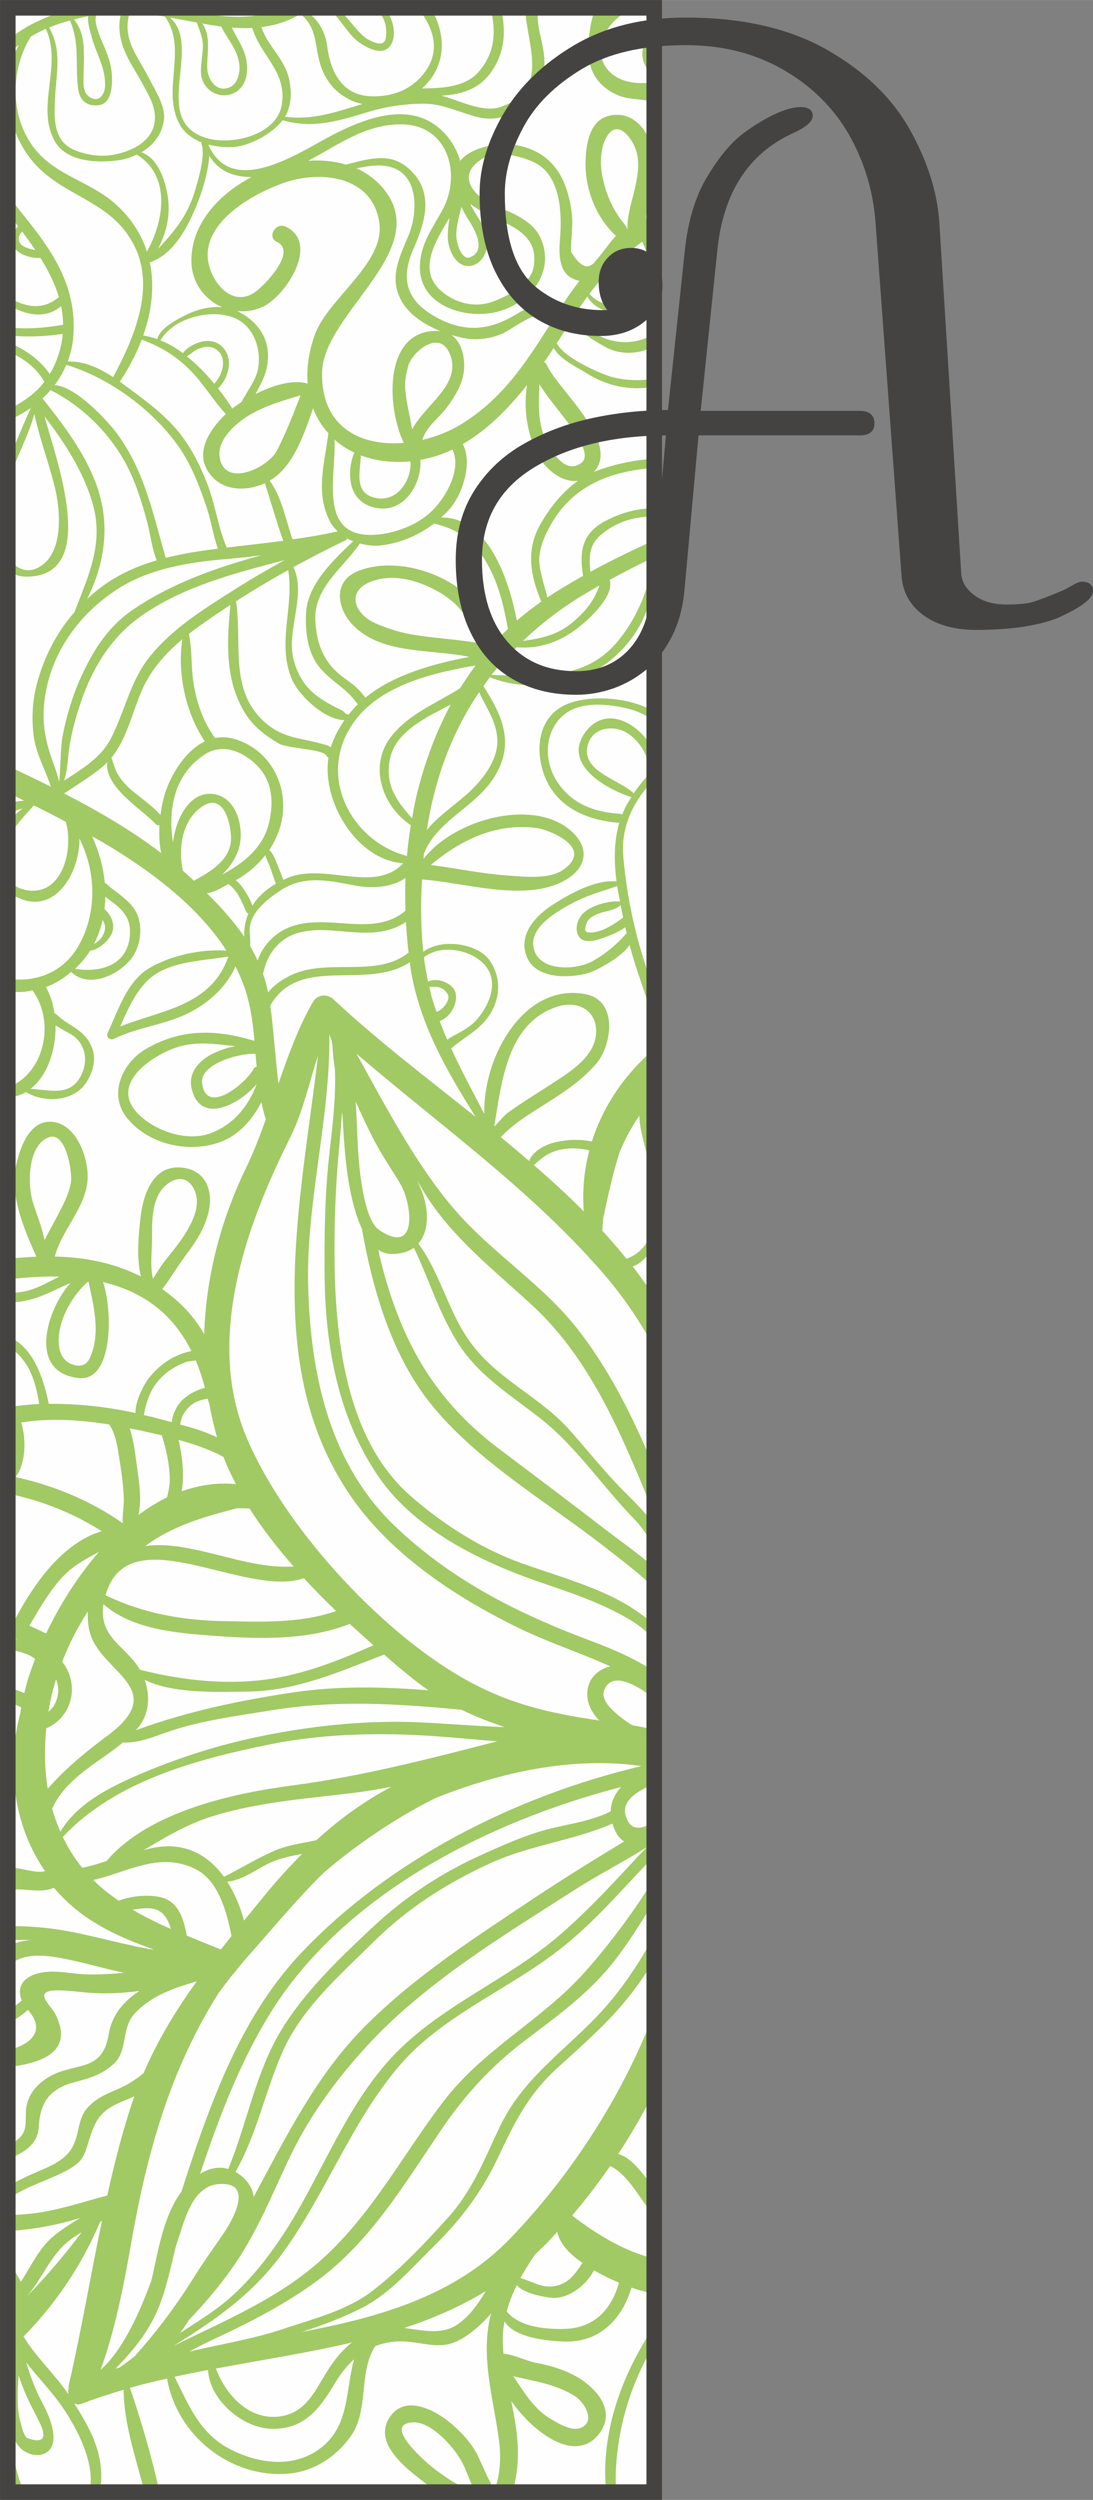
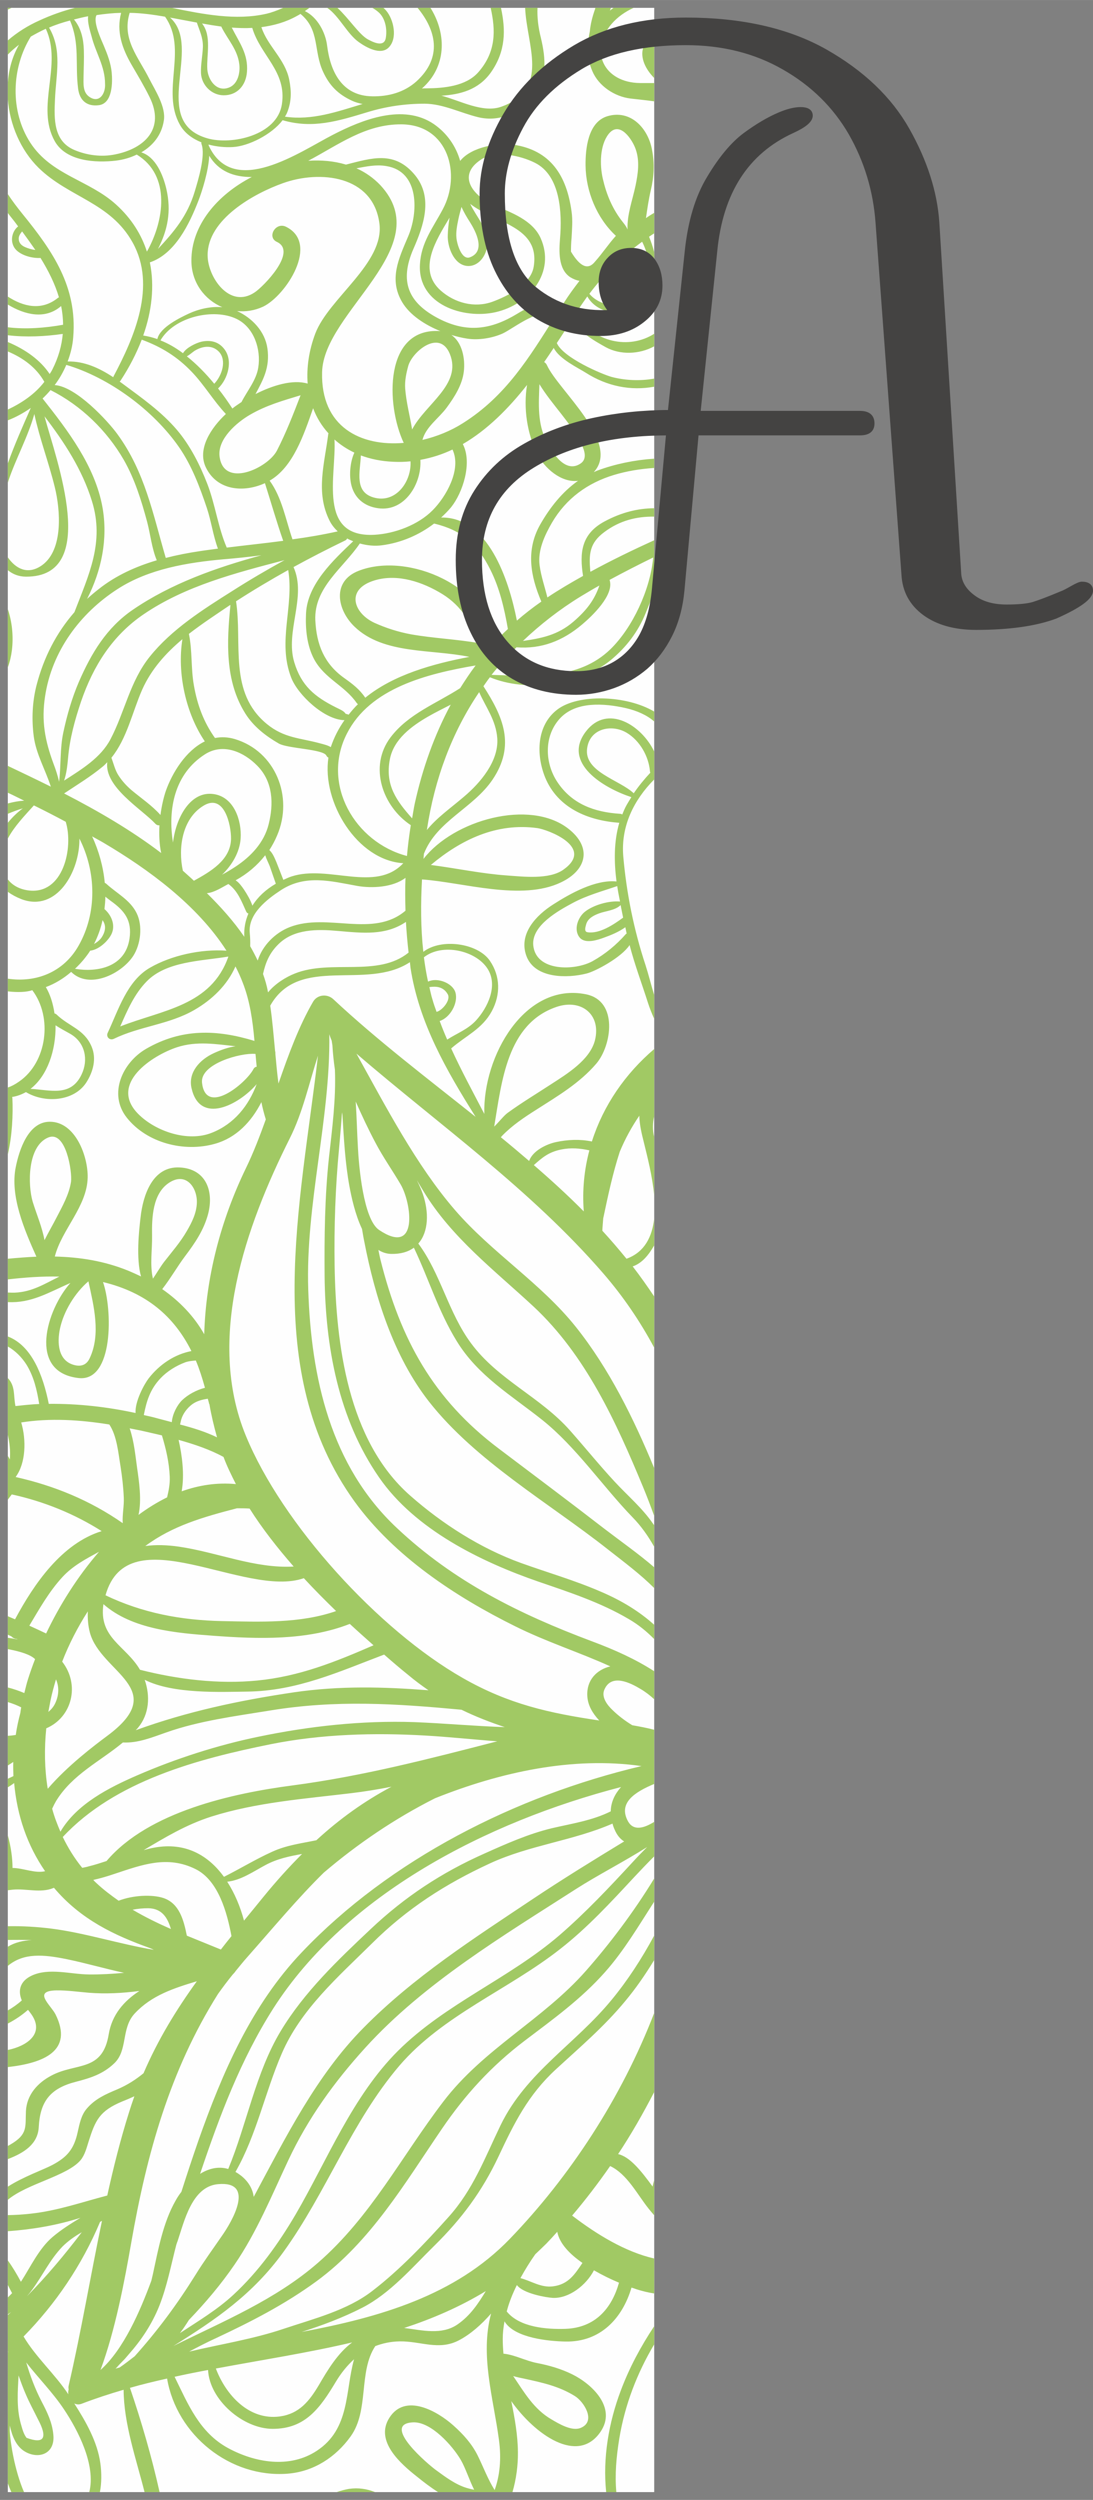
<svg xmlns="http://www.w3.org/2000/svg" xml:space="preserve" width="74.565mm" height="170.392mm" version="1.1" style="shape-rendering:geometricPrecision; text-rendering:geometricPrecision; image-rendering:optimizeQuality; fill-rule:evenodd; clip-rule:evenodd" viewBox="0 0 7418 16951">
  <rect x="0" y="0" width="7418" height="16951" fill="#808080" stroke="none" />
  <defs>
    <style type="text/css">
   
    .str1 {stroke:#444342;stroke-width:28.074;stroke-linecap:round;stroke-linejoin:round}
    .str0 {stroke:#444342;stroke-width:105.282}
    .fil2 {fill:none}
    .fil3 {fill:#444342}
    .fil1 {fill:#A1C964}
    .fil0 {fill:#FEFEFE}
   
  </style>
  </defs>
  <g id="Capa_x0020_1">
    <g id="_74030800">
      <polygon class="fil0" points="4440,16898 53,16898 53,53 4440,53 " />
      <path class="fil1" d="M4440 16898l-2 0 2 -5 0 5zm-257 0l-69 0c-24,-230 17,-471 99,-688 58,-155 136,-300 227,-437l0 123c-116,195 -199,409 -237,639 -20,123 -31,245 -20,363zm-705 0l-505 0c-52,-33 -100,-70 -142,-104 -113,-89 -288,-242 -189,-399 108,-172 328,-45 436,52 67,60 124,123 164,203 38,77 69,161 115,234 35,-97 47,-211 29,-342 -38,-284 -129,-572 -53,-855 -66,76 -141,141 -217,181 -138,73 -262,5 -405,8 -60,1 -114,13 -164,32 -116,175 -40,435 -167,612 -101,141 -251,239 -427,253 -390,31 -754,-261 -819,-645 -84,19 -169,39 -252,63 77,225 148,469 201,707l-102 0c-57,-226 -141,-463 -142,-694 -96,28 -191,59 -285,95 -19,7 -35,5 -50,-2 79,123 157,260 177,405 9,66 9,134 -3,196l-72 0c46,-183 -77,-420 -173,-563 -74,-111 -172,-210 -255,-316 27,91 61,181 104,264 39,74 72,142 80,225 14,137 -109,171 -201,110 -52,-35 -80,-101 -94,-171 0,12 -1,23 -1,35 4,80 33,268 97,416l-86 0c-9,-20 -17,-40 -24,-60l0 -883 1 -6c0,-2 1,-3 1,-5l-2 2 0 -248c8,-7 16,-15 23,-22 -7,6 -15,11 -23,17l0 -115c10,-9 19,-19 29,-29 -10,-18 -19,-37 -29,-56l0 -166c32,44 61,93 89,145 66,-102 122,-225 215,-304 59,-50 123,-90 189,-130 -157,50 -323,79 -493,91l0 -109c52,-1 104,-4 156,-10 183,-20 346,-78 519,-123 42,-190 89,-378 147,-562 12,-38 24,-75 37,-111 -26,12 -54,24 -82,35 -154,64 -183,127 -229,273 -13,41 -25,90 -54,125 -91,108 -363,159 -494,269l0 -89c104,-67 244,-116 302,-147 100,-53 147,-107 172,-222 12,-53 23,-114 60,-158 57,-68 128,-99 209,-133 70,-30 125,-66 178,-109 99,-230 222,-430 362,-624 -155,47 -307,95 -422,219 -93,100 -45,248 -138,337 -76,73 -161,100 -262,126 -171,44 -242,131 -251,307 -6,114 -97,174 -210,217l0 -89c5,-3 11,-6 16,-9 122,-70 102,-121 107,-228 6,-111 80,-192 174,-241 168,-89 346,-22 388,-280 22,-132 103,-225 208,-293 -115,15 -230,21 -343,12 -73,-6 -147,-17 -220,-16 -165,3 -39,98 -6,163 123,248 -82,330 -324,357l0 -116c126,-25 262,-112 151,-254 -4,-6 -9,-12 -14,-18 -43,38 -89,68 -137,93l0 -89c33,-19 65,-41 95,-68 -30,-71 -8,-133 67,-168 117,-55 265,-9 388,-8 81,1 160,-4 239,-11 -129,-28 -256,-65 -386,-92 -161,-33 -295,-45 -403,45l0 -130c49,-30 105,-42 162,-45 -55,-2 -109,-2 -162,-1l0 -93c99,-2 198,4 295,16 228,29 463,105 696,144 -8,-4 -16,-8 -24,-11 -243,-87 -472,-194 -654,-410 -1,0 -2,1 -4,2 -88,36 -184,2 -276,11l-33 4 0 -372c22,79 32,158 32,221l1 0c70,0 150,38 220,22 -121,-176 -190,-376 -210,-598 -14,11 -29,20 -43,29l0 -58c12,-6 25,-12 38,-18 -1,-32 -2,-64 -1,-96 -12,8 -25,17 -37,24l0 -111 0 0 0 0 0 -90c18,-1 36,-3 54,-6 7,-51 18,-100 31,-149 2,-13 3,-25 6,-38 -27,-14 -58,-26 -91,-36l0 -99c39,10 77,23 112,38 8,-31 15,-63 25,-94 14,-44 30,-90 48,-136 -31,-31 -103,-53 -185,-68l0 -77c21,3 44,7 67,11 -2,-1 -4,-2 -6,-3 -14,-1 -27,-7 -36,-17l-25 -12 0 -125 49 21c129,-241 318,-515 588,-598 -186,-118 -394,-202 -610,-249 -9,12 -19,24 -27,36l0 -297c5,8 10,16 14,24 2,-29 2,-58 -1,-86 -2,-28 -8,-56 -13,-83l0 -383c53,56 37,120 52,190 54,-6 108,-12 161,-14 -15,-93 -36,-186 -87,-268 -32,-50 -76,-94 -126,-122l0 -68c162,62 239,262 278,457 198,-2 395,20 589,62 -5,-79 59,-196 89,-235 74,-95 176,-163 290,-185 -118,-235 -305,-397 -600,-468 65,185 73,677 -165,651 -350,-39 -216,-467 -56,-645 -152,67 -267,138 -425,130l0 -65c15,1 30,1 45,1 120,-4 208,-62 305,-109 -118,-3 -235,6 -350,19l0 -140c65,-6 129,-11 194,-14 -82,-183 -180,-411 -140,-608 23,-114 84,-307 231,-307 175,0 260,237 257,378 -4,197 -177,354 -223,536 168,4 335,29 503,98 28,12 55,24 82,37 -34,-122 -14,-309 -3,-401 16,-147 80,-348 266,-338 174,9 233,155 193,313 -29,111 -90,200 -158,290 -51,68 -99,152 -154,222 118,82 217,185 285,306 11,-388 113,-775 283,-1126 51,-105 94,-217 135,-331 -12,-38 -22,-77 -30,-117 -67,132 -171,243 -317,283 -207,58 -459,-5 -596,-177 -128,-161 -30,-374 130,-467 242,-140 480,-132 736,-54 -12,-135 -30,-269 -80,-396 -14,-37 -31,-74 -49,-109 -55,126 -159,226 -279,295 -171,99 -370,110 -547,196 -28,13 -54,-14 -41,-41 72,-153 131,-353 288,-442 144,-83 345,-127 518,-115 -199,-310 -530,-552 -835,-732 -25,-15 -51,-28 -77,-43 46,98 76,207 86,315 4,2 8,4 11,7 71,65 161,109 205,198 43,86 28,212 -23,291 -80,122 -299,229 -421,108 -52,45 -110,80 -172,103 30,50 49,112 59,179 5,1 10,3 14,7 85,82 186,98 237,216 36,83 11,173 -36,246 -85,129 -283,140 -409,64 -29,16 -60,28 -94,33 1,3 2,5 2,8 5,112 -1,252 -31,382l0 -454c24,-8 49,-21 76,-40 190,-130 230,-436 90,-620l0 0c-36,13 -98,16 -166,8l0 -86c187,28 377,-40 481,-225 126,-222 119,-500 5,-725 3,223 -154,501 -393,411 -36,-14 -67,-31 -93,-50l0 -84c29,37 74,65 136,74 242,35 311,-292 257,-465 -71,-38 -143,-75 -216,-111 -63,70 -133,142 -177,225l0 -107c30,-37 64,-70 102,-98 -34,10 -69,23 -102,37l0 -70c36,-10 74,-17 111,-19 -37,-18 -74,-37 -111,-54l0 -182c97,46 195,93 292,141 -37,-115 -100,-221 -116,-341 -15,-115 -10,-234 19,-347 49,-189 134,-354 257,-495 96,-250 206,-474 119,-753 -66,-214 -187,-399 -322,-575 80,296 378,1089 -125,1087 -50,0 -91,-17 -124,-44l0 -87c53,76 135,123 233,53 146,-106 123,-378 86,-528 -41,-168 -103,-329 -139,-497 -43,155 -125,301 -176,453l-4 14 0 -132c46,-128 102,-254 156,-376 -49,34 -101,63 -156,84l0 -74 0 1c97,-46 184,-105 248,-188 -54,-96 -143,-162 -248,-206l0 -64c119,50 221,122 284,217 6,-9 12,-18 17,-28 43,-84 65,-165 72,-244 -118,17 -249,24 -373,9l0 -54c121,15 251,5 375,-17 0,-43 -5,-86 -13,-127 -107,93 -245,61 -362,-10l0 -54c105,68 229,99 341,8 2,-1 4,-2 6,-3 -27,-92 -72,-181 -125,-267 -57,3 -125,-16 -163,-52 -47,-45 -37,-124 11,-162 -16,-22 -33,-44 -50,-65 -7,-9 -14,-17 -20,-26l0 -128c31,47 65,92 100,135 205,252 372,494 344,834 -4,58 -18,113 -38,166 113,-3 216,45 310,107 0,-2 0,-3 1,-5 142,-267 294,-615 130,-909 -152,-273 -431,-304 -638,-506 -122,-120 -196,-293 -209,-468l0 -107c6,-92 31,-181 76,-260 -27,21 -53,43 -76,67l0 -96c64,-55 137,-101 216,-136 76,-35 157,-64 240,-85l657 0c211,43 435,88 643,40 31,-7 70,-21 113,-40l178 0c-10,7 -20,15 -31,22 85,41 140,144 151,234 22,177 101,341 306,344 109,2 216,-26 300,-101 181,-165 131,-350 8,-499l87 0c2,3 4,6 6,9 106,177 99,391 -58,533 -2,2 -4,3 -6,5 10,-1 20,-1 31,-1 118,-1 267,-14 351,-108 123,-139 119,-286 85,-438l70 0c32,149 34,293 -69,439 -85,118 -208,149 -337,157 2,0 4,0 6,1 120,31 276,118 401,74 335,-119 173,-417 163,-671l84 0c-3,62 4,129 23,204 33,139 46,284 -55,401 -93,108 -224,171 -369,137 -121,-29 -239,-91 -365,-92 -133,0 -263,19 -390,58 -201,61 -371,113 -574,54 -74,97 -231,176 -337,182 -53,3 -110,-2 -166,-17 1,2 1,4 1,6 167,363 622,41 845,-73 196,-101 475,-213 683,-72 90,62 151,151 179,250 77,-97 264,-125 362,-110 253,38 361,211 394,453 9,62 3,120 0,181 -3,30 -4,61 -4,91 63,105 117,127 164,67 50,-56 91,-119 141,-174 -130,-120 -204,-302 -206,-477 -1,-113 16,-294 148,-334 157,-47 276,80 303,227 18,93 14,182 -8,274 -15,64 -24,127 -33,190 18,-13 37,-25 56,-36l0 139c-12,8 -24,15 -35,23 14,34 26,69 35,106l0 211c-21,71 -66,132 -146,172 -109,53 -251,18 -308,-84 -22,31 -44,62 -64,94 -5,7 -9,14 -14,22 119,199 364,245 532,137l0 85c-100,55 -231,60 -329,6 -77,-43 -189,-105 -225,-194 -34,54 -69,109 -107,166 44,101 310,213 373,230 88,23 191,29 288,11l0 55c-159,29 -319,-2 -465,-95 -52,-33 -180,-93 -217,-168 -21,32 -43,64 -65,96 7,4 14,10 19,21 77,170 503,525 318,725 9,-3 17,-8 26,-11 116,-43 248,-71 384,-80l0 63c-96,6 -189,22 -272,47 -180,54 -326,160 -422,324 -49,85 -97,186 -84,288 10,76 35,146 53,219 79,-53 160,-100 242,-146 -24,-155 -14,-284 147,-370 114,-61 224,-88 336,-89l0 57c-118,-2 -234,26 -339,105 -100,74 -105,149 -95,264 1,2 1,3 1,5 141,-77 286,-147 433,-214l0 349c-20,53 -41,103 -58,145 -51,126 -131,231 -236,318 -210,173 -572,221 -821,117 -16,20 -29,40 -44,61 133,206 219,400 62,633 -131,194 -379,280 -466,503 -1,12 -2,23 -3,35 205,-265 721,-408 982,-206 163,126 128,281 -49,365 -267,128 -662,0 -943,-20 -9,163 -9,329 9,491 120,-94 370,-60 452,61 71,104 73,229 13,341 -66,122 -176,166 -276,253 69,151 148,296 225,444 -11,-389 273,-896 691,-811 219,45 174,347 69,470 -113,132 -261,219 -405,311 -84,53 -165,107 -234,178 -3,4 -6,7 -9,10 65,53 129,107 192,161 24,-69 117,-114 182,-128 79,-17 164,-21 244,-4 78,-246 228,-461 423,-627l0 455c-11,46 -12,96 0,142l0 398c-12,-134 -48,-270 -71,-365 -13,-52 -29,-116 -30,-178 -52,76 -97,158 -133,245 -47,145 -79,294 -112,451 -2,28 -5,56 -6,84 57,62 111,125 164,190 124,-45 174,-150 188,-273l0 182c-37,65 -82,121 -146,143 51,66 99,134 146,204l0 347c-96,-179 -210,-347 -346,-504 -493,-569 -1107,-1002 -1675,-1490 201,362 406,757 670,1062 249,288 582,494 819,791 226,283 393,622 532,958l0 324c-24,-66 -49,-132 -76,-197 -183,-441 -389,-893 -743,-1223 -265,-246 -558,-469 -747,-782 -15,-25 -30,-50 -45,-75 15,31 30,63 41,95 41,120 40,255 -31,335 152,204 204,469 358,676 183,248 471,364 672,592 102,115 198,234 303,347 87,94 188,179 261,286l7 9 0 146c-41,-72 -88,-140 -147,-200 -205,-212 -383,-477 -614,-661 -210,-167 -435,-298 -579,-533 -125,-203 -190,-422 -291,-634 -38,28 -89,44 -157,42 -31,-1 -59,-11 -84,-27 5,23 9,47 15,70 135,537 357,943 803,1278 241,182 482,362 720,546 110,84 227,166 334,258l0 141c-94,-94 -203,-175 -314,-262 -399,-315 -898,-599 -1215,-1003 -240,-307 -366,-709 -439,-1086 -6,-28 -10,-56 -15,-84 -47,-99 -72,-217 -85,-287 -30,-162 -38,-325 -48,-487 -1,-5 -2,-11 -3,-17 -5,82 -13,164 -20,247 -25,263 -34,530 -30,794 9,528 88,1185 513,1558 218,192 478,358 752,457 181,65 366,118 543,195 143,61 262,135 361,224l0 97c-50,-51 -107,-98 -173,-136 -192,-113 -401,-181 -611,-253 -394,-136 -839,-354 -1083,-707 -277,-399 -365,-888 -370,-1366 -2,-265 1,-535 29,-798 22,-199 49,-401 41,-601 -8,-55 -14,-111 -17,-166 -2,-10 -3,-20 -5,-31 -6,-14 -11,-28 -16,-43 8,578 -162,1148 -143,1731 19,596 151,1195 602,1617 386,363 830,583 1321,767 156,58 298,122 425,204l0 190c-28,-26 -59,-50 -93,-70 -70,-42 -197,-106 -245,4 -23,51 20,106 55,139 40,39 85,73 134,103 51,9 100,18 149,31l0 367c-134,56 -247,130 -177,255 36,63 104,48 177,2l0 234c-46,46 -91,93 -135,140 -159,171 -319,345 -504,489 -350,275 -796,448 -1090,790 -326,382 -495,859 -787,1263 -209,289 -460,459 -747,638 340,-168 694,-314 981,-564 359,-312 566,-720 850,-1092 275,-361 673,-553 968,-887 158,-179 324,-397 464,-627l0 157c-105,163 -205,333 -333,477 -163,184 -353,320 -547,467 -224,170 -403,365 -561,597 -254,372 -482,763 -852,1034 -214,156 -440,272 -679,384 -62,28 -123,60 -184,92 2,-1 4,-1 6,-1 211,-50 426,-83 634,-153 203,-68 433,-125 604,-258 185,-142 358,-324 514,-498 170,-188 248,-403 356,-626 174,-358 507,-549 753,-849 109,-132 205,-280 289,-436l0 166c-60,99 -126,194 -197,279 -143,173 -307,312 -471,463 -188,173 -283,365 -389,591 -111,235 -249,421 -434,603 -150,147 -301,325 -491,422 -131,67 -270,119 -411,164 532,-100 1041,-246 1413,-631 408,-423 758,-956 980,-1532l0 536c-75,145 -156,287 -245,421 80,18 156,113 234,220 3,-15 7,-29 11,-44l0 239c-13,-15 -25,-29 -37,-44 -78,-97 -146,-235 -262,-290 -82,118 -168,230 -258,336 169,129 361,246 557,291l0 237c-41,-6 -80,-16 -119,-28 -11,-4 -22,-8 -35,-12 -61,207 -210,371 -449,366 -106,-2 -345,-22 -413,-137 -7,39 -12,79 -12,119 0,34 2,68 5,101 2,0 4,-1 6,0 72,8 148,49 223,63 82,16 162,39 237,76 135,66 305,227 192,391 -155,225 -446,16 -605,-209 23,114 44,229 45,345 1,90 -11,183 -37,272zm-933 0l-259 0c27,-10 55,-17 83,-22 62,-9 122,0 176,22zm-2492 -12373l0 -395c29,87 39,183 28,277 -5,41 -14,80 -28,118zm0 -4460l0 -12 25 0c-8,4 -17,8 -25,12zm2168 -12l69 0c78,72 148,182 207,214 25,13 108,60 121,-8 11,-59 -2,-137 -51,-178 -13,-11 -26,-20 -40,-28l75 0c6,5 12,11 18,18 52,60 80,189 18,251 -55,55 -153,-1 -202,-36 -79,-55 -133,-176 -215,-233zm1819 0l106 0c-2,6 -4,13 -7,19 8,-6 16,-13 25,-19l136 0c-56,26 -108,61 -150,110 -155,182 -51,398 195,400 30,0 62,0 95,0l0 124c-56,-8 -111,-13 -161,-19 -107,-13 -216,-84 -259,-186 -41,-95 -35,-180 -17,-269 5,-50 16,-95 34,-147 0,-1 1,-2 2,-4l1 -9zm400 162l0 314c-60,-61 -97,-138 -74,-208 15,-44 41,-80 74,-106zm0 4610l0 67c-49,-43 -116,-73 -194,-91 -143,-32 -340,-49 -449,74 -106,119 -100,299 -14,428 99,149 251,204 425,215 6,0 11,2 15,5 9,-22 18,-44 30,-65 10,-18 21,-35 32,-53 -185,-60 -474,-231 -308,-446 145,-188 378,-42 463,137l0 189c-139,140 -227,318 -210,521 22,252 72,499 151,738 21,65 38,135 59,204l0 160c-16,-35 -30,-70 -42,-107 -41,-129 -91,-261 -125,-393 -56,85 -234,179 -292,193 -129,33 -350,36 -408,-118 -56,-150 65,-277 184,-352 111,-71 285,-169 427,-154 -17,-136 -18,-271 19,-398 -211,-15 -417,-99 -503,-307 -62,-153 -60,-354 84,-462 141,-106 468,-97 656,15zm-1222 12057c-17,-3 -33,-7 -50,-12 -76,-23 -143,-73 -206,-119 -51,-36 -383,-316 -158,-326 122,-5 267,159 323,254 33,57 57,135 91,203zm-2476 -7223c52,78 61,195 76,284 11,70 19,139 22,210 3,59 -11,118 -7,175 -221,-154 -464,-254 -727,-313 70,-94 73,-252 38,-370 197,-31 400,-18 598,14zm214 41c46,11 94,21 143,33 28,93 49,183 53,280 2,49 -7,95 -18,140 -67,33 -132,73 -194,119 23,-102 3,-231 -9,-315 -12,-85 -21,-185 -51,-272 26,5 51,10 76,15zm133 -354c45,-48 107,-86 169,-109 23,-8 47,-10 71,-12 24,57 44,120 62,185 -58,15 -115,46 -155,84 -33,32 -66,94 -70,149 -34,-9 -65,-17 -95,-25 -31,-9 -63,-16 -95,-23 18,-93 42,-174 113,-249zm461 -2860c-117,336 -451,362 -734,474 48,-109 95,-219 179,-305 134,-138 369,-138 555,-169zm-1248 1923c-16,-88 -53,-173 -80,-260 -34,-114 -37,-377 105,-436 122,-51 164,237 155,300 -13,86 -59,167 -99,244 -23,45 -54,98 -81,152zm730 -30c-2,-122 3,-285 115,-359 117,-77 193,35 189,136 -2,69 -34,133 -68,191 -43,75 -101,141 -154,209 -26,34 -50,76 -76,114 -22,-90 -4,-203 -6,-291zm-424 832c-20,42 -54,56 -99,46 -117,-27 -122,-154 -102,-248 25,-117 100,-241 193,-321 36,166 86,360 8,523zm2924 6236c31,-56 64,-110 101,-162 25,-24 50,-47 75,-72 25,-26 50,-53 74,-80 15,79 84,151 171,211 -51,75 -94,146 -201,159 -81,10 -147,-37 -220,-56zm220 134c109,5 226,-85 279,-187 57,33 117,62 170,84 -49,174 -161,306 -364,313 -128,4 -311,-10 -398,-118 16,-61 40,-121 69,-179 42,58 201,85 244,87zm-2340 489c10,204 239,399 438,399 224,1 324,-144 431,-322 35,-58 76,-108 122,-150 -61,216 -26,472 -253,621 -185,122 -421,80 -603,-19 -194,-106 -271,-298 -362,-483 76,-17 152,-32 227,-46zm-599 -40c12,-12 23,-24 34,-35 8,-10 16,-18 24,-28 87,-98 160,-206 211,-334 53,-135 79,-276 115,-414 3,-7 5,-16 8,-22 45,-133 97,-371 274,-387 256,-24 99,250 24,355 -59,86 -120,169 -175,258 -128,205 -259,381 -414,554 -34,26 -67,52 -102,76 -9,3 -19,5 -28,8 10,-9 19,-21 29,-31zm78 -825c105,-600 261,-1164 588,-1684 32,-45 65,-89 100,-132 8,-8 15,-16 21,-25 25,-30 49,-61 76,-91 183,-207 345,-402 521,-575 230,-196 484,-368 754,-504 3,-1 5,-2 7,-3 437,-174 926,-283 1396,-216 -856,202 -1709,635 -2305,1262 -343,360 -540,817 -703,1279 -40,115 -78,230 -115,346 -15,19 -28,39 -39,59 -86,150 -119,336 -155,502 -3,14 -7,28 -10,42 -76,205 -187,464 -345,605 101,-272 163,-602 209,-865zm-425 996c-3,11 -4,22 -2,34 -91,-137 -221,-252 -304,-392 217,-221 395,-482 519,-777 4,-2 8,-5 13,-7 -78,373 -141,750 -226,1117 -2,9 -2,17 0,25zm-290 36c24,56 53,109 80,164 70,130 44,173 -76,129 -22,-29 -30,-66 -40,-100 -28,-103 -20,-214 -14,-323 15,43 31,87 50,130zm379 -1101c-117,154 -240,300 -372,434 12,-14 24,-29 35,-44 72,-98 120,-203 205,-292 38,-38 83,-70 132,-98zm-178 -3592c-12,28 -29,47 -49,64 5,-27 10,-53 15,-79 10,-48 23,-95 37,-142 21,48 21,103 -3,157zm-64 -468c-38,-18 -76,-36 -114,-53 69,-115 133,-230 225,-330 71,-77 160,-123 248,-171 -146,168 -268,363 -359,554zm415 694c-90,67 -270,203 -404,359 -22,-134 -24,-273 -10,-410 176,-75 230,-296 108,-452 46,-119 105,-233 174,-341 -2,50 2,99 14,144 74,273 550,380 118,700zm715 -679c308,23 639,34 931,-80 54,50 108,98 161,145 -258,112 -502,211 -789,239 -264,26 -540,-8 -796,-73 -96,-164 -282,-215 -248,-445 193,171 495,196 741,214zm619 -390c71,77 145,151 219,223 -245,85 -515,73 -773,68 -281,-6 -541,-55 -792,-175 154,-545 947,24 1346,-116zm-454 -474c29,0 57,0 86,2 86,136 189,267 299,393 -263,15 -515,-96 -780,-135 -78,-11 -154,-14 -227,-4 186,-138 395,-197 622,-256zm-626 1163c193,98 519,82 697,80 336,-4 622,-135 928,-251 56,49 112,97 167,141 44,37 89,70 134,101 -302,-23 -599,-32 -914,14 -371,55 -724,130 -1073,257 5,-5 10,-10 15,-16 78,-93 84,-217 46,-326zm1830 287c-354,-12 -712,27 -1058,99 -277,57 -563,149 -823,262 -191,83 -411,194 -521,382 -22,-51 -42,-103 -56,-156 9,-20 18,-37 26,-51 111,-182 299,-269 454,-398 102,5 194,-33 294,-68 224,-79 466,-110 700,-148 454,-75 862,-47 1304,-6 96,47 195,85 294,118 -205,-7 -412,-26 -614,-34zm-825 429c-405,53 -979,177 -1264,513 -40,13 -80,26 -121,36 -16,5 -30,7 -44,10 -53,-65 -96,-135 -132,-209 355,-381 918,-530 1415,-630 341,-68 699,-78 1045,-58 160,9 325,27 489,39 -458,118 -911,236 -1388,299zm-140 450c-111,50 -217,115 -327,170 -105,-144 -259,-237 -473,-198 -25,4 -48,11 -72,17 145,-86 288,-173 461,-228 305,-96 630,-120 946,-158 92,-11 184,-26 275,-44 -188,100 -353,219 -510,363 -101,21 -202,33 -300,78zm-305 203c93,-9 179,-70 260,-113 80,-43 164,-60 248,-75 -88,88 -176,185 -264,293 -44,54 -87,107 -130,159 -25,-94 -63,-185 -114,-264zm-382 321c-89,-39 -177,-82 -260,-131 35,-7 70,-10 106,-10 94,1 132,66 154,141zm108 45c-21,-104 -50,-220 -161,-256 -76,-24 -203,-19 -302,19 -51,-36 -102,-74 -150,-119 -8,-7 -15,-14 -22,-22 46,-10 94,-24 144,-41 185,-61 358,-128 551,-32 154,77 213,294 243,454 -25,31 -49,61 -72,91 -78,-32 -155,-63 -231,-94zm698 -5405c89,-176 131,-374 192,-562 -117,1007 -389,2140 248,3023 269,371 684,645 1090,846 215,107 440,178 646,272 -91,22 -163,92 -156,203 4,62 36,116 81,164 -338,-50 -614,-110 -926,-288 -571,-325 -1226,-1042 -1473,-1644 -271,-660 0,-1419 298,-2014zm-75 -1319c105,-103 263,-101 399,-89 173,15 326,33 465,-61 4,70 10,139 18,208 -208,169 -527,44 -772,142 -61,24 -134,69 -182,128 0,-2 0,-3 -1,-5 -7,-41 -19,-81 -33,-120 17,-75 42,-141 106,-203zm-235 -369c-14,-20 -33,-48 -57,-63 80,-44 147,-101 201,-170 8,26 21,50 31,75 14,39 27,79 41,118 -67,39 -122,89 -159,149 -13,-39 -36,-77 -57,-109zm-278 -567c144,-91 191,129 190,223 -3,144 -140,222 -252,284 -24,-23 -50,-45 -75,-68 -34,-157 -3,-352 137,-439zm14 -351c123,-78 263,-15 354,78 108,109 112,260 77,398 -31,124 -121,218 -224,286 -23,15 -56,36 -92,55 69,-66 119,-153 126,-243 9,-126 -46,-286 -185,-304 -153,-21 -253,154 -274,329 -36,-225 9,-466 218,-599zm-303 412c-57,-64 -130,-113 -196,-168 -35,-30 -65,-63 -90,-102 -23,-36 -32,-79 -47,-118 106,-130 143,-313 209,-462 62,-139 161,-248 273,-342 -37,230 23,503 152,693 -128,62 -221,212 -265,337 -15,45 -28,101 -36,162zm-654 -146c89,-59 181,-115 262,-182 12,-9 21,-20 31,-30 -21,169 233,317 327,418 9,9 18,11 27,10 -3,63 -1,128 12,188 -204,-155 -428,-285 -659,-404zm3536 801c-49,38 -81,124 -36,177 38,44 123,15 166,-1 45,-16 101,-39 143,-70 3,14 6,29 9,43 -1,1 -3,1 -5,3 -64,73 -140,136 -226,184 -119,66 -386,73 -403,-108 -12,-135 174,-236 271,-288 96,-51 198,-78 299,-113 5,35 12,70 19,105 -75,-7 -179,23 -237,68zm258 41c-65,48 -162,112 -242,99 -25,-4 -13,-37 -9,-53 11,-40 49,-60 86,-74 47,-18 110,-20 148,-57 6,29 11,57 17,85zm185 -983c-41,44 -79,90 -113,140 -95,-91 -341,-145 -316,-307 20,-136 170,-163 269,-103 88,53 148,158 157,259 0,4 1,8 3,11zm-1490 626c204,-171 445,-288 723,-250 67,9 395,129 175,283 -96,67 -272,46 -383,38 -171,-12 -343,-49 -515,-71zm39 996c-10,-27 -20,-55 -28,-84 -9,-27 -14,-56 -21,-84 49,-7 96,-2 125,49 22,39 -38,110 -76,119zm128 -131c-18,-64 -123,-105 -186,-74 -12,-55 -21,-110 -28,-165 124,-98 351,-47 431,76 75,115 2,266 -79,354 -55,59 -129,86 -194,128 -18,-41 -35,-83 -51,-126 72,-23 127,-123 107,-193zm-737 -1755c157,-311 547,-407 874,-463 -38,50 -72,102 -105,154 -163,105 -351,174 -472,333 -151,199 -54,470 137,596 -11,69 -20,139 -26,209 -353,-92 -583,-486 -408,-829zm-1892 164c11,-131 46,-257 88,-382 83,-242 213,-448 425,-592 284,-193 624,-280 956,-367 -120,66 -238,135 -354,209 -200,126 -412,260 -561,446 -134,167 -169,374 -266,559 -66,126 -194,203 -315,281 16,-48 22,-97 27,-154zm3765 -3633c-70,-88 -111,-186 -136,-295 -21,-92 -21,-226 40,-303 76,-95 163,44 183,103 29,81 16,167 -1,249 -21,99 -58,195 -54,296 -7,-17 -16,-30 -32,-50zm131 133c69,135 73,314 -73,404 -85,54 -220,27 -285,-51 103,-137 224,-255 358,-353zm-1246 -158c5,-24 13,-51 20,-78 16,36 36,70 58,104 39,62 108,195 1,237 -59,24 -90,-95 -93,-128 -5,-45 5,-91 14,-135zm56 322c79,8 133,-69 139,-141 9,-109 -72,-187 -116,-280 168,132 477,151 431,427 -20,121 -179,200 -280,237 -122,44 -256,8 -351,-76 -160,-142 -31,-342 60,-494 -7,42 -11,83 -12,117 -4,77 39,200 129,210zm343 324c-179,109 -341,131 -530,35 -211,-108 -272,-253 -175,-475 69,-157 135,-347 11,-499 -139,-169 -294,-116 -469,-72 -80,-24 -167,-32 -256,-26 202,-106 388,-250 635,-247 316,4 405,340 278,576 -68,128 -147,225 -155,374 -15,274 296,372 512,324 235,-53 410,-273 307,-503 -55,-122 -201,-174 -313,-221 -134,-57 -265,-198 -90,-312 99,-64 267,-26 363,22 176,86 186,344 172,512 -7,85 -14,211 70,265 22,13 42,21 62,24 -36,47 -72,95 -104,146 -7,10 -13,20 -20,30 -87,-64 -199,-13 -298,47zm-369 742c-83,53 -178,91 -275,114 23,-89 113,-148 166,-221 52,-71 105,-154 115,-244 10,-86 -11,-197 -85,-247 37,11 74,20 108,25 76,12 170,-3 241,-35 77,-36 262,-190 357,-118 -176,279 -335,542 -627,726zm798 274c-103,70 -192,-74 -229,-146 -65,-124 -55,-258 -50,-392 86,141 211,257 285,407 21,41 41,100 -6,131zm-435 1246c169,13 314,-43 446,-155 63,-53 221,-200 186,-302 98,-53 196,-103 296,-152 -20,220 -140,475 -289,621 -220,214 -529,183 -808,175 52,-65 109,-127 169,-187zm-1228 406c-141,-71 -232,-145 -280,-305 -63,-209 86,-444 -5,-645 115,-63 232,-123 350,-180 7,-3 11,-8 14,-14 13,8 27,13 41,19 -137,130 -310,292 -320,488 -5,104 5,218 55,312 72,133 206,177 289,297 3,3 5,5 8,8 -23,22 -43,46 -63,71 -6,-3 -13,-4 -20,-6 -13,-21 -40,-30 -69,-45zm-301 -201c45,118 227,288 362,289 -38,54 -70,114 -93,183 -21,-13 -48,-19 -70,-25 -138,-38 -246,-35 -364,-132 -262,-215 -165,-544 -209,-832 116,-75 234,-145 354,-212 41,247 -75,483 20,729zm-146 -1335c159,-91 232,-311 295,-491 24,64 59,121 105,171 -1,1 -2,2 -2,3 -25,200 -88,397 9,589 14,28 33,51 55,72 -103,23 -204,40 -307,54 -46,-133 -71,-283 -155,-398zm-291 454c-59,-136 -78,-292 -132,-432 -50,-129 -116,-260 -206,-366 -106,-124 -236,-215 -367,-312 -7,-5 -14,-10 -22,-16 2,-2 5,-3 6,-6 58,-88 107,-182 144,-278 133,49 241,115 341,220 84,88 147,196 230,284 -97,90 -198,236 -135,364 77,157 258,170 400,105 41,129 79,262 124,391 -127,17 -255,30 -383,46zm-741 281c212,-137 475,-180 721,-202 86,-7 171,-16 255,-27 -308,84 -613,192 -872,369 -179,122 -282,295 -367,490 -47,110 -80,224 -105,341 -24,111 -15,224 -29,336 -9,-41 -22,-81 -38,-123 -58,-157 -83,-290 -57,-457 46,-305 237,-563 492,-727zm-348 -1520c293,87 592,309 765,558 86,124 141,270 189,413 30,90 42,186 75,275 -43,6 -85,11 -129,18 -75,11 -151,26 -225,45 -87,-297 -141,-583 -328,-839 -63,-87 -280,-324 -426,-333 32,-42 58,-88 79,-137zm-323 -854c-1,-19 10,-35 23,-51 31,42 61,84 90,126 -25,-3 -50,-11 -71,-20 -24,-11 -41,-28 -42,-55zm245 -662c78,137 279,147 415,131 50,-6 98,-20 141,-41 235,143 185,453 69,658 -37,-115 -104,-224 -209,-319 -184,-167 -438,-198 -582,-419 -139,-214 -129,-507 3,-720 33,-19 67,-37 102,-53 115,248 -71,528 61,763zm999 -799c44,8 87,15 131,21 1,1 1,3 2,5 43,85 108,151 120,250 7,57 -9,136 -71,159 -86,32 -141,-55 -146,-124 -6,-98 31,-228 -36,-311zm-217 -40c61,11 122,23 182,34 18,55 42,100 41,164 -2,60 -15,118 -13,178 3,80 70,150 153,151 92,1 152,-66 159,-158 10,-123 -53,-201 -103,-301 46,3 93,5 139,2 56,189 236,296 201,519 -33,210 -341,277 -505,230 -398,-114 -27,-618 -254,-819zm-25 1162c-22,-94 -72,-217 -170,-248 79,-46 138,-117 153,-216 15,-92 -59,-205 -98,-281 -75,-150 -189,-270 -134,-449 78,1 159,12 240,26 157,221 -29,502 101,733 32,57 86,95 146,119 -1,4 -1,8 1,13 28,77 -24,246 -46,319 -50,168 -142,275 -250,391 66,-128 92,-256 57,-407zm170 489c1,147 91,263 210,313 -78,-7 -160,12 -227,43 -58,27 -198,94 -214,173 -32,-11 -63,-19 -96,-24 58,-164 78,-335 45,-496 172,-58 269,-262 330,-419 25,-65 68,-200 73,-304 63,104 164,145 289,144 -233,120 -412,327 -410,570zm398 1042c112,-65 225,-96 343,-132 -49,127 -99,256 -161,376 -62,118 -362,258 -389,38 -14,-118 117,-230 207,-282zm-243 -210c-56,-68 -118,-132 -186,-186 19,-10 36,-26 52,-37 52,-32 117,-43 164,4 58,59 22,165 -30,219zm66 -238c-39,-49 -94,-60 -154,-47 -33,8 -102,39 -124,78 -48,-36 -99,-66 -153,-87 93,-161 364,-221 518,-145 118,58 165,206 146,328 -13,86 -74,157 -114,235 -22,15 -44,29 -62,44 -29,-45 -61,-91 -97,-136 68,-65 104,-192 40,-270zm1055 -849c35,269 -343,506 -435,746 -44,117 -60,232 -52,340 -102,-30 -238,12 -354,71 51,-96 99,-179 81,-309 -16,-116 -104,-207 -206,-254 58,6 119,-3 177,-30 154,-74 386,-429 154,-542 -70,-33 -130,71 -61,103 144,67 -96,307 -150,342 -170,115 -319,-102 -320,-250 -2,-246 317,-421 511,-490 250,-90 612,-54 655,273zm222 1397c-15,-92 -40,-184 -47,-276 -4,-53 7,-105 21,-156 28,-96 212,-251 282,-80 84,206 -166,339 -256,512zm-348 176c65,24 139,40 221,43 40,2 78,1 116,-3 8,133 -94,281 -239,248 -148,-34 -102,-177 -98,-288zm487 372c-98,99 -256,158 -393,166 -392,22 -259,-405 -273,-646 39,35 84,65 135,89 -29,63 -35,149 -23,209 19,96 88,155 184,168 181,26 297,-167 287,-328 77,-14 149,-37 218,-70 64,136 -46,323 -135,412zm1007 583c42,-25 83,-50 125,-73 -34,99 -87,168 -176,245 -107,92 -218,113 -343,131 117,-111 247,-213 394,-303zm-802 -1032c166,-96 310,-241 436,-401 -26,157 1,331 68,465 48,99 165,200 278,185 -108,76 -192,183 -257,297 -98,173 -66,350 8,522 -59,41 -114,84 -166,129 -55,-281 -197,-704 -514,-699 24,-22 46,-44 67,-69 80,-99 146,-303 80,-429zm-412 -963c52,88 155,155 262,198 -1,0 -2,-1 -3,-1 -382,-27 -370,499 -248,758 -291,25 -564,-107 -554,-480 10,-411 787,-847 395,-1268 -47,-49 -101,-87 -162,-114 67,-12 133,-27 203,-15 229,37 215,321 148,477 -64,151 -132,290 -41,445zm-766 -1507c-28,-141 -147,-228 -189,-357 83,-11 165,-33 243,-77 8,-4 15,-8 22,-13 132,108 88,249 153,391 43,94 101,153 195,197 23,11 48,18 74,23 -173,52 -342,113 -527,86 6,-10 12,-20 16,-31 29,-74 28,-143 13,-219zm-1433 59c10,83 62,124 142,113 93,-13 92,-157 86,-222 -6,-63 -29,-123 -53,-180 -16,-38 -76,-164 -50,-208 1,0 1,-1 1,-1 56,-8 112,-14 166,-15 -33,127 6,240 72,354 42,72 84,142 121,217 108,217 -37,350 -234,389 -92,19 -191,6 -276,-30 -143,-60 -138,-212 -132,-341 7,-173 51,-335 -40,-489 46,-20 93,-35 142,-48 68,157 34,295 55,461zm-28 -468c32,-8 64,-16 96,-22 -5,44 13,99 23,135 28,113 92,203 92,324 4,64 -38,134 -106,88 -47,-32 -40,-90 -40,-140 1,-60 4,-118 2,-177 -2,-76 -19,-151 -67,-208zm193 3305c-51,-278 -235,-519 -406,-735 19,-18 37,-37 54,-57 207,104 382,274 497,473 75,131 120,277 159,422 22,84 31,178 65,259 -142,42 -278,103 -395,196 -27,21 -53,43 -78,66 98,-192 143,-408 104,-624zm2557 924c-153,-27 -310,-33 -463,-60 -86,-16 -168,-42 -248,-78 -142,-66 -198,-228 2,-288 157,-47 327,12 459,93 133,82 197,200 250,333zm-817 -491c-185,71 -147,266 -29,379 197,190 522,151 780,205 -248,47 -515,121 -707,277 -38,-57 -87,-94 -142,-133 -137,-97 -189,-228 -197,-392 -10,-223 190,-355 302,-521 50,14 103,19 152,12 128,-17 250,-69 352,-147 1,0 1,0 1,0 190,46 294,139 381,313 63,125 95,264 119,402 -37,34 -72,69 -105,106 -20,-394 -573,-631 -907,-501zm380 1578c-7,33 -12,67 -18,101 -106,-119 -185,-226 -151,-401 26,-136 148,-225 259,-289 50,-29 102,-54 154,-81 -111,206 -191,430 -244,670zm437 -755c45,103 114,189 123,314 10,155 -116,302 -225,394 -91,78 -183,141 -253,227 53,-350 171,-663 355,-935zm-1659 318c-48,-14 -92,-15 -134,-7 -77,-108 -120,-225 -143,-356 -21,-116 -10,-235 -34,-350 89,-69 184,-131 277,-194 2,0 3,-1 5,-2 -25,251 -38,515 101,736 55,88 139,153 228,204 61,34 300,37 322,81 3,7 8,11 14,14 -46,300 194,697 508,716 -189,202 -508,8 -759,90 -19,6 -37,15 -55,23 -16,-40 -31,-80 -47,-120 -13,-30 -25,-61 -48,-82 20,-31 38,-64 53,-100 112,-261 -11,-570 -288,-653zm669 1764c-41,-38 -108,-32 -137,17 -96,165 -167,358 -235,555 -9,-66 -15,-133 -21,-200 0,-1 0,-2 0,-3 0,-6 0,-12 -2,-17 -10,-103 -18,-206 -33,-308 197,-349 651,-99 948,-295 1,12 3,25 4,38 57,372 244,697 442,1011 -330,-263 -666,-518 -966,-798zm311 1565c-108,-72 -138,-440 -144,-561 -6,-103 -8,-207 -15,-310 42,95 86,189 135,281 51,97 115,187 170,281 74,126 124,490 -146,309zm-616 6307c134,-285 312,-531 523,-763 397,-437 936,-759 1430,-1076 147,-94 320,-182 482,-284 -33,33 -66,67 -98,102 -159,172 -319,342 -497,496 -343,295 -773,463 -1096,784 -309,308 -478,737 -694,1108 -117,199 -253,389 -423,546 -109,101 -238,178 -363,260 11,-15 23,-30 33,-46 10,-14 19,-29 28,-43 112,-117 217,-240 310,-376 150,-218 253,-470 365,-708zm-408 60c-67,-20 -133,-3 -191,33 131,-389 274,-772 497,-1122 495,-773 1446,-1264 2360,-1501 -42,47 -69,102 -70,165 -126,63 -266,83 -402,115 -157,38 -308,105 -455,171 -291,129 -541,294 -772,512 -223,210 -452,428 -611,692 -171,284 -229,629 -356,935zm363 -782c129,-300 383,-521 611,-746 238,-237 500,-405 804,-545 267,-123 564,-153 830,-269 3,13 8,27 14,40 17,40 39,65 65,81 -209,127 -417,255 -621,391 -400,267 -809,529 -1148,873 -319,322 -527,740 -745,1146 -7,-51 -32,-100 -85,-143 -13,-10 -26,-19 -39,-26 143,-250 200,-538 314,-802zm478 1958c-99,74 -165,185 -227,291 -64,107 -132,193 -264,211 -210,28 -367,-147 -434,-325 311,-58 623,-106 925,-177zm964 -8244c51,-302 86,-698 424,-812 166,-56 303,51 260,226 -34,135 -192,230 -300,300 -98,64 -198,124 -293,193 -25,18 -58,61 -91,93zm608 575c-108,-109 -222,-213 -339,-314 57,-51 101,-89 187,-106 63,-13 128,-8 190,6 -35,131 -49,270 -38,414zm-3585 -1262c31,21 65,38 98,57 103,58 127,177 78,278 -74,154 -216,102 -346,96 116,-89 173,-265 170,-431zm261 -551c26,-51 46,-106 58,-162 21,30 24,64 0,107 -14,26 -36,42 -58,55zm110 -52c42,-64 13,-140 -39,-185 3,-28 6,-56 6,-84 11,9 24,19 36,28 94,67 146,132 128,256 -28,191 -213,231 -370,205 25,-24 50,-50 72,-79 11,-14 22,-29 31,-44 55,-6 110,-56 136,-97zm910 3c-73,-107 -162,-205 -254,-296 49,-3 105,-41 146,-62 63,45 90,119 121,187 4,8 9,12 15,13 -21,49 -31,102 -28,158zm40 64c1,-30 0,-58 -3,-91 -12,-129 118,-228 211,-289 167,-109 341,-61 519,-29 97,17 241,11 327,-55 -3,74 -2,149 0,223 -220,187 -529,12 -785,111 -101,39 -186,126 -218,227 -16,-33 -33,-66 -51,-97zm36 730c3,29 5,58 8,87 -9,1 -18,7 -23,18 -52,96 -323,319 -348,90 -13,-128 262,-204 363,-195zm-283 -5c-94,43 -176,130 -151,238 57,250 321,113 442,-28 -54,145 -152,270 -305,330 -163,65 -382,-10 -499,-128 -202,-204 96,-397 263,-452 135,-44 266,-21 398,-7 -50,7 -100,25 -148,47zm-229 2518c3,-12 5,-23 8,-34 12,-41 41,-78 74,-103 33,-24 69,-32 106,-38 3,11 7,22 9,34 1,1 1,1 2,2 13,76 31,151 52,226 -78,-38 -166,-65 -251,-87zm295 220c23,62 53,123 84,184 -128,-12 -251,7 -368,49 20,-113 3,-244 -21,-349 107,30 214,66 305,116zm1780 5656c-51,84 -105,166 -192,226 -108,74 -240,39 -362,24 192,-63 378,-143 554,-250zm186 576c26,8 52,13 72,17 123,27 238,51 347,119 61,38 147,172 38,216 -60,24 -148,-29 -197,-58 -120,-69 -186,-185 -260,-294z" />
-       <polygon class="fil2 str0" points="4440,16898 53,16898 53,53 4440,53 " />
      <path class="fil3" d="M3269 1312c0,-172 53,-350 159,-532 107,-183 265,-336 475,-461 210,-124 461,-186 752,-186 379,0 694,72 946,214 252,143 439,321 559,534 120,213 187,422 201,627l149 2388c6,59 38,110 97,153 58,43 133,64 225,64 80,0 140,-6 179,-17 39,-12 104,-36 194,-74 15,-5 39,-18 71,-36 33,-19 55,-28 66,-28 41,0 62,16 62,47 0,47 -80,105 -240,176 -137,51 -317,76 -540,76 -144,0 -261,-33 -350,-98 -89,-66 -136,-153 -142,-263l-176 -2388c-16,-217 -77,-418 -183,-604 -107,-185 -258,-334 -453,-445 -195,-112 -417,-167 -665,-167 -293,0 -532,55 -715,165 -184,111 -318,244 -402,402 -84,157 -126,308 -126,453 0,312 72,528 217,646 145,118 318,170 522,157 -49,-49 -74,-117 -74,-203 0,-62 19,-114 58,-155 38,-41 87,-62 148,-62 64,0 113,23 148,69 34,46 51,103 51,172 0,94 -39,172 -117,234 -78,63 -174,94 -288,94 -160,0 -300,-37 -422,-110 -121,-73 -215,-181 -284,-324 -68,-142 -102,-315 -102,-518zm1266 1626c-372,0 -677,73 -918,220 -240,146 -360,359 -360,639 0,240 59,428 177,564 118,136 277,204 476,204 100,0 187,-22 261,-65 74,-43 135,-106 181,-189 45,-83 74,-187 86,-312l97 -1061zm126 -1231c21,-203 71,-371 151,-502 79,-132 160,-229 243,-291 83,-61 162,-108 236,-139 54,-23 102,-35 143,-35 45,0 68,15 68,44 0,33 -42,68 -126,106 -309,142 -483,413 -522,811l-114 1099 1096 0c57,0 85,24 85,71 0,45 -28,67 -85,67l-1108 0 -97 1067c-11,115 -39,216 -83,303 -44,87 -99,159 -164,216 -66,56 -139,99 -222,129 -82,29 -166,44 -252,44 -164,0 -306,-36 -426,-106 -120,-70 -213,-173 -278,-309 -66,-136 -99,-298 -99,-485 0,-180 42,-335 125,-465 83,-130 194,-234 333,-312 138,-78 290,-135 455,-171 165,-36 341,-55 526,-55l115 -1087z" />
      <path class="fil2 str1" d="M3269 1312c0,-172 53,-350 159,-532 107,-183 265,-336 475,-461 210,-124 461,-186 752,-186 379,0 694,72 946,214 252,143 439,321 559,534 120,213 187,422 201,627l149 2388c6,59 38,110 97,153 58,43 133,64 225,64 80,0 140,-6 179,-17 39,-12 104,-36 194,-74 15,-5 39,-18 71,-36 33,-19 55,-28 66,-28 41,0 62,16 62,47 0,47 -80,105 -240,176 -137,51 -317,76 -540,76 -144,0 -261,-33 -350,-98 -89,-66 -136,-153 -142,-263l-176 -2388c-16,-217 -77,-418 -183,-604 -107,-185 -258,-334 -453,-445 -195,-112 -417,-167 -665,-167 -293,0 -532,55 -715,165 -184,111 -318,244 -402,402 -84,157 -126,308 -126,453 0,312 72,528 217,646 145,118 318,170 522,157 -49,-49 -74,-117 -74,-203 0,-62 19,-114 58,-155 38,-41 87,-62 148,-62 64,0 113,23 148,69 34,46 51,103 51,172 0,94 -39,172 -117,234 -78,63 -174,94 -288,94 -160,0 -300,-37 -422,-110 -121,-73 -215,-181 -284,-324 -68,-142 -102,-315 -102,-518zm1266 1626c-372,0 -677,73 -918,220 -240,146 -360,359 -360,639 0,240 59,428 177,564 118,136 277,204 476,204 100,0 187,-22 261,-65 74,-43 135,-106 181,-189 45,-83 74,-187 86,-312l97 -1061zm126 -1231c21,-203 71,-371 151,-502 79,-132 160,-229 243,-291 83,-61 162,-108 236,-139 54,-23 102,-35 143,-35 45,0 68,15 68,44 0,33 -42,68 -126,106 -309,142 -483,413 -522,811l-114 1099 1096 0c57,0 85,24 85,71 0,45 -28,67 -85,67l-1108 0 -97 1067c-11,115 -39,216 -83,303 -44,87 -99,159 -164,216 -66,56 -139,99 -222,129 -82,29 -166,44 -252,44 -164,0 -306,-36 -426,-106 -120,-70 -213,-173 -278,-309 -66,-136 -99,-298 -99,-485 0,-180 42,-335 125,-465 83,-130 194,-234 333,-312 138,-78 290,-135 455,-171 165,-36 341,-55 526,-55l115 -1087z" />
    </g>
  </g>
</svg>